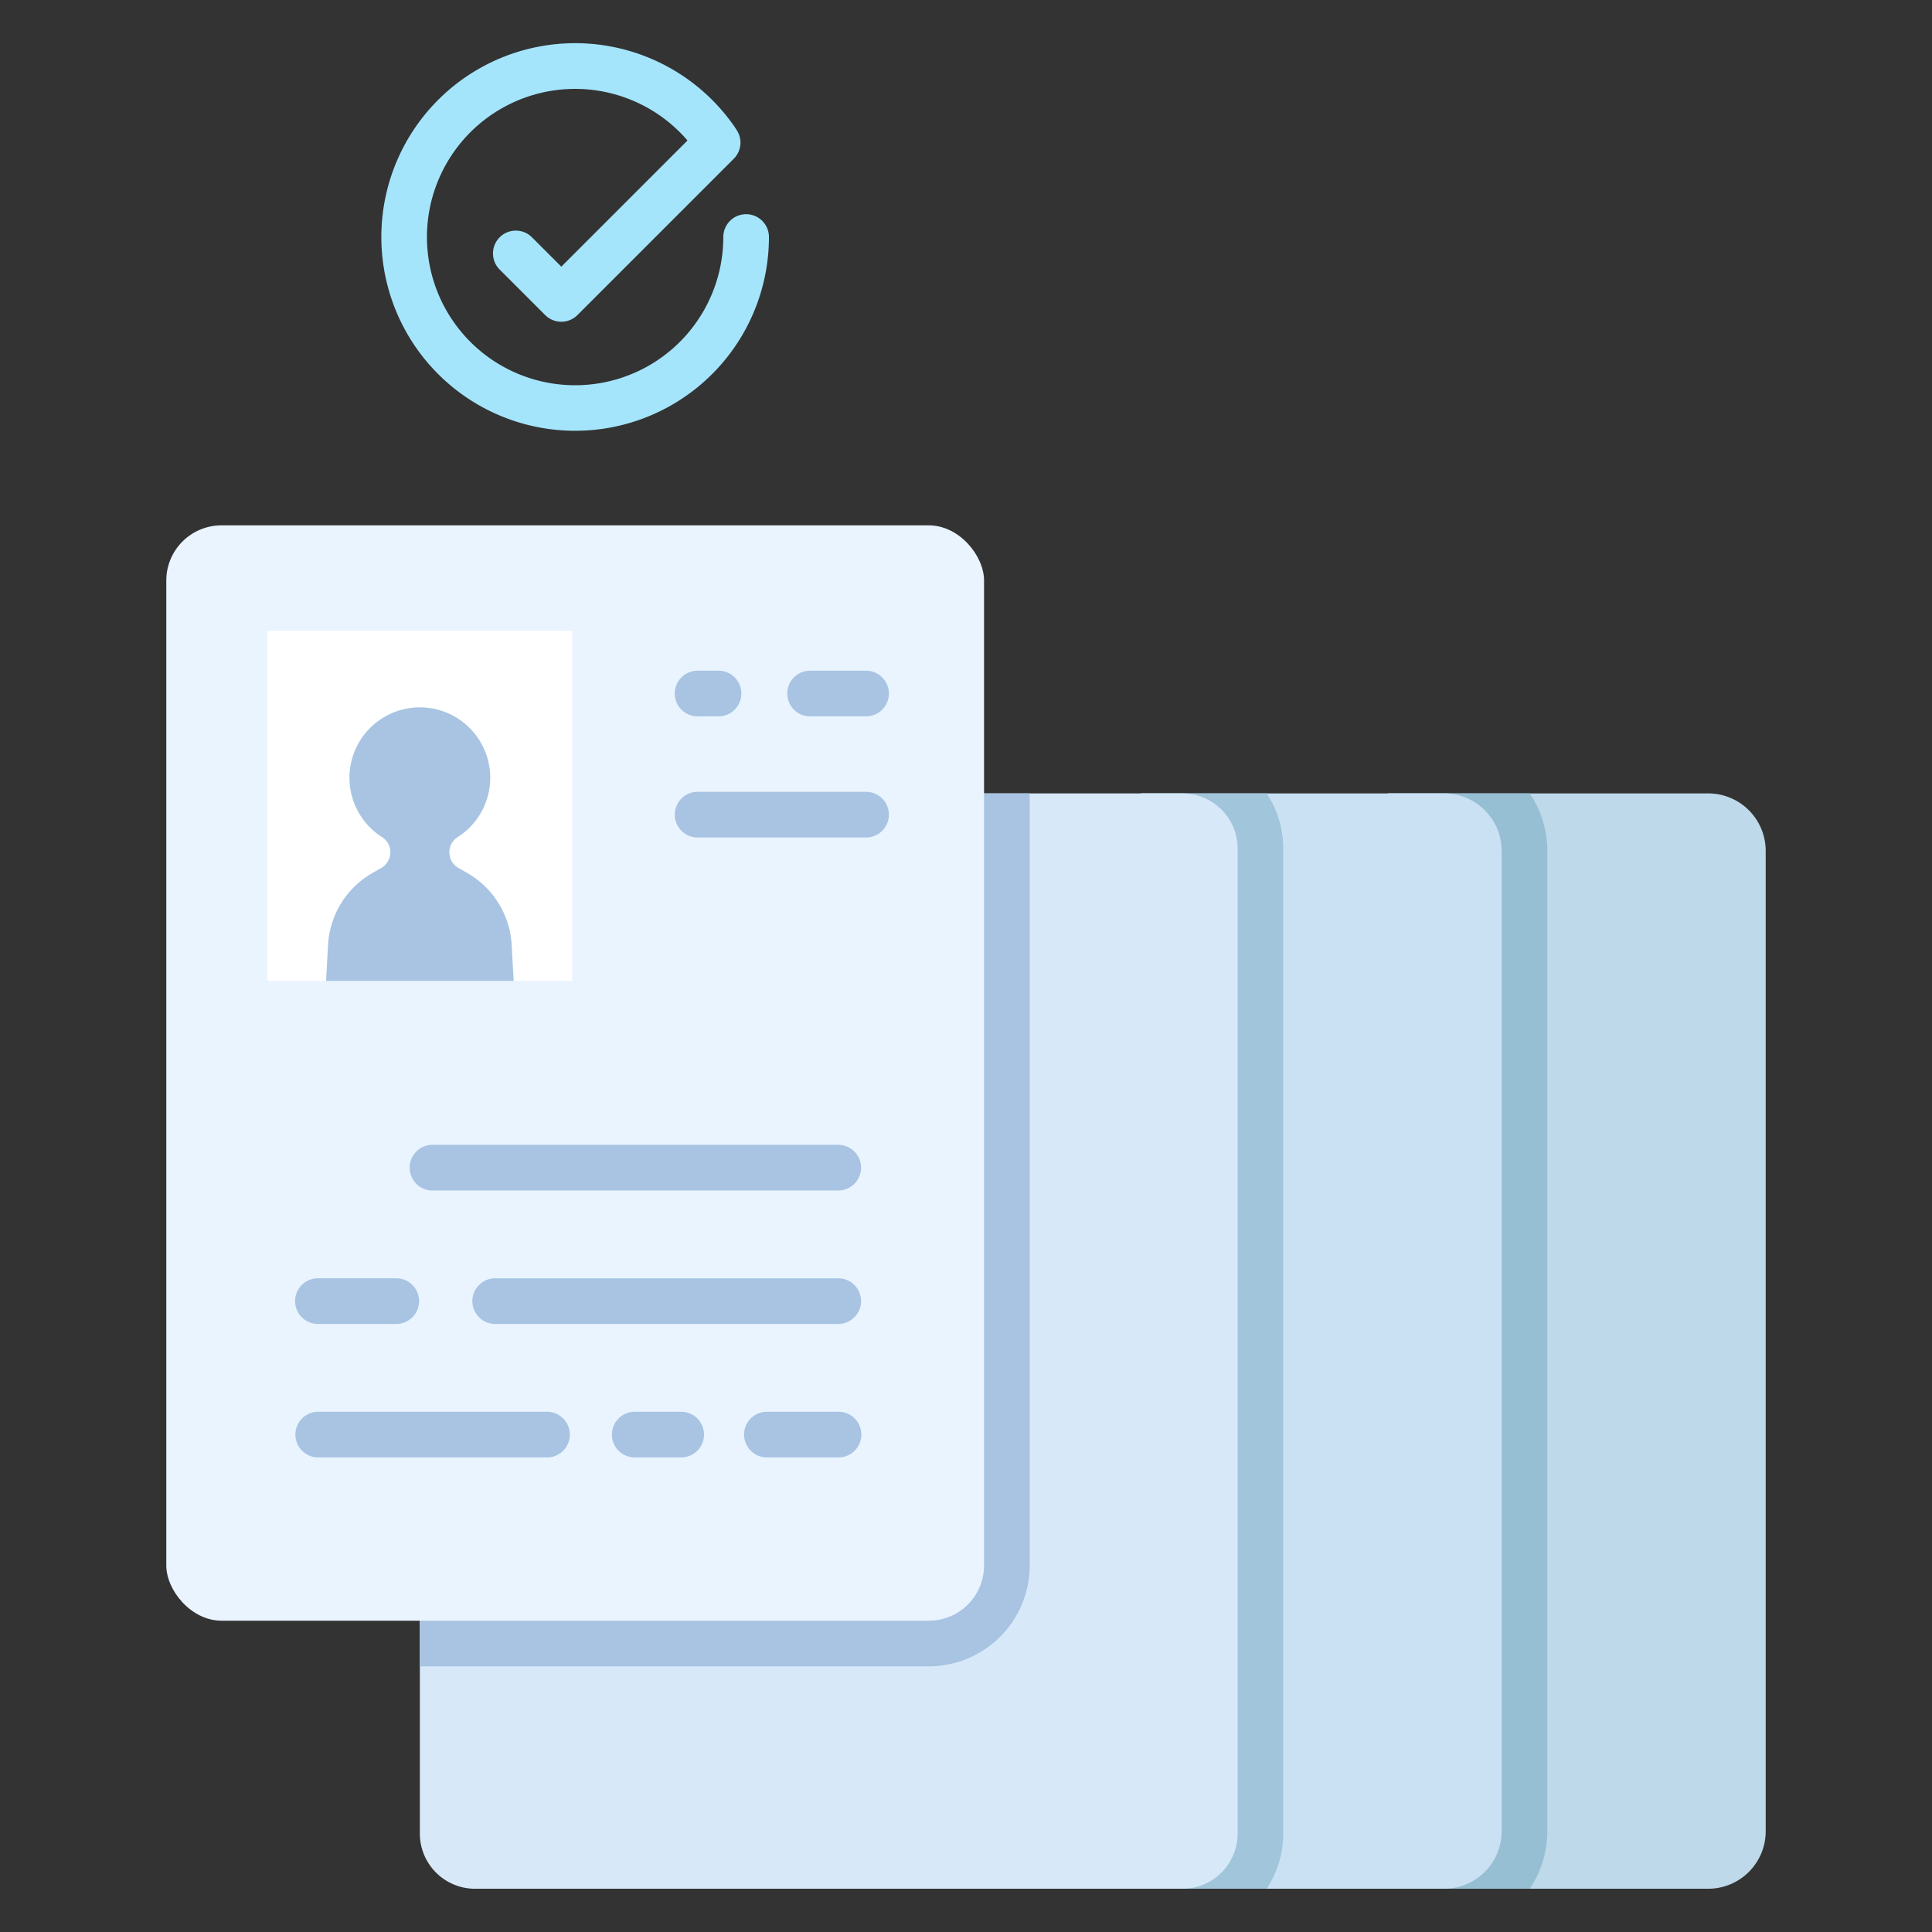
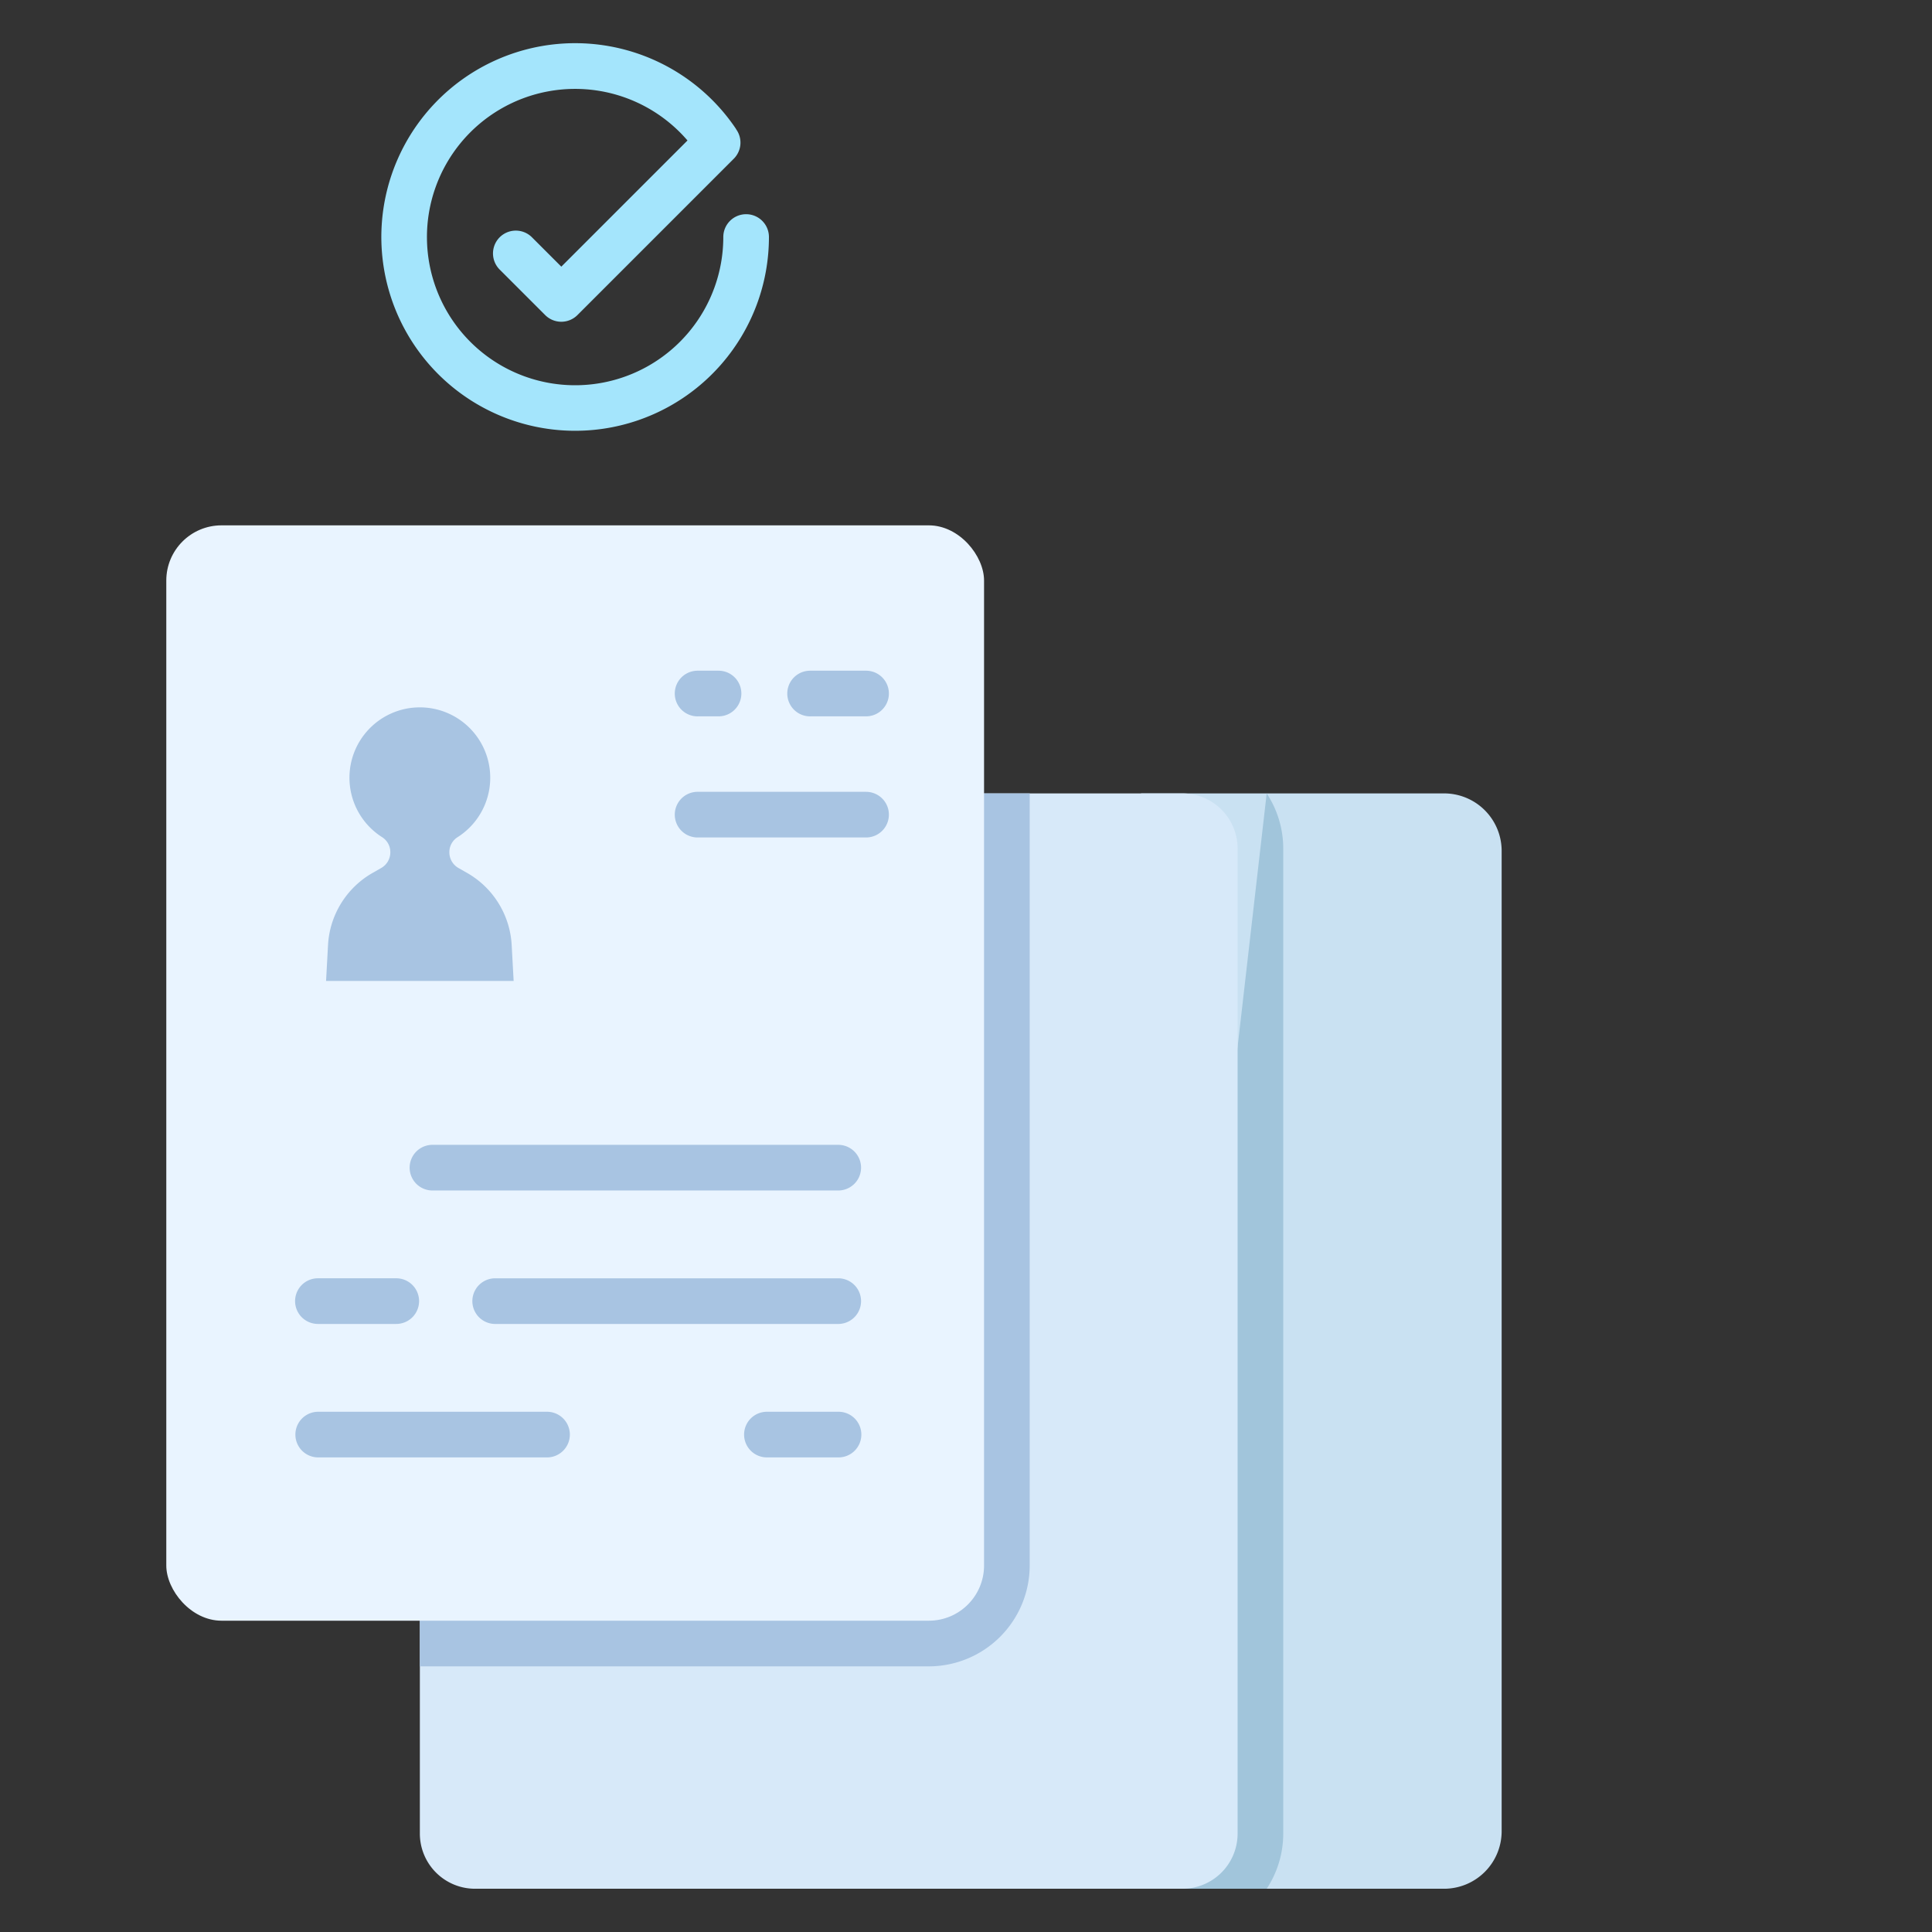
<svg xmlns="http://www.w3.org/2000/svg" id="icon" viewBox="0 0 512 512">
  <rect x="0" y="0" width="512" height="512" fill="#333333" stroke="none" />
  <title />
  <path d="M197.73,56.766a6.048,6.048,0,0,0-6.048,6.048,39.268,39.268,0,1,1-9.49-25.586L148.754,70.666l-7.834-7.833a6.048,6.048,0,0,0-8.553,8.552l12.11,12.11a6.046,6.046,0,0,0,8.553,0l41.436-41.436a6.036,6.036,0,0,0,.644-7.765c-.04-.063-.063-.132-.105-.2a51.359,51.359,0,1,0,8.773,28.715A6.048,6.048,0,0,0,197.73,56.766Z" style="fill:#a4e5fc" />
-   <path d="M367.83,210.26h84.857A15.242,15.242,0,0,1,467.93,225.5V485.295a15.242,15.242,0,0,1-15.242,15.242H367.83a0,0,0,0,1,0,0V210.26A0,0,0,0,1,367.83,210.26Z" style="fill:#bed9ea" />
-   <path d="M367.83,500.537h37.559a27.184,27.184,0,0,0,4.661-15.254V225.514a27.184,27.184,0,0,0-4.661-15.254H367.83Z" style="fill:#97bfd3" />
  <path d="M302.386,210.26H382.7a15.254,15.254,0,0,1,15.254,15.254V485.283A15.254,15.254,0,0,1,382.7,500.537H302.386a0,0,0,0,1,0,0V210.26A0,0,0,0,1,302.386,210.26Z" style="fill:#c9e1f2" />
-   <path d="M302.386,500.537h33.3a26.546,26.546,0,0,0,4.386-14.628V224.889a26.546,26.546,0,0,0-4.386-14.629h-33.3Z" style="fill:#a1c5db" />
+   <path d="M302.386,500.537h33.3a26.546,26.546,0,0,0,4.386-14.628V224.889a26.546,26.546,0,0,0-4.386-14.629Z" style="fill:#a1c5db" />
  <path d="M111.266,210.26H313.351a14.629,14.629,0,0,1,14.629,14.629v261.02a14.629,14.629,0,0,1-14.629,14.629H125.895a14.629,14.629,0,0,1-14.629-14.629V210.26A0,0,0,0,1,111.266,210.26Z" style="fill:#d7e9f9" />
  <path d="M111.266,210.26V441.6H246.155a26.754,26.754,0,0,0,26.724-26.724V210.26Z" style="fill:#a8c4e2" />
  <rect height="290.277" rx="14.629" style="fill:#e9f4ff" width="216.714" x="44.07" y="139.224" />
  <path d="M222.141,303.393H114.609a6.048,6.048,0,1,0,0,12.1H222.141a6.048,6.048,0,1,0,0-12.1Z" style="fill:#a8c4e2" />
  <path d="M222.141,338.762H131.229a6.048,6.048,0,0,0,0,12.1h90.912a6.048,6.048,0,1,0,0-12.1Z" style="fill:#a8c4e2" />
  <path d="M144.891,374.132H84.252a6.048,6.048,0,0,0,0,12.095h60.639a6.048,6.048,0,1,0,0-12.095Z" style="fill:#a8c4e2" />
  <path d="M84.252,350.858h20.759a6.048,6.048,0,1,0,0-12.1H84.252a6.048,6.048,0,0,0,0,12.1Z" style="fill:#a8c4e2" />
-   <path d="M180.6,374.132H168.29a6.048,6.048,0,1,0,0,12.095H180.6a6.048,6.048,0,0,0,0-12.095Z" style="fill:#a8c4e2" />
  <path d="M222.141,374.132H203.318a6.048,6.048,0,1,0,0,12.095h18.823a6.048,6.048,0,1,0,0-12.095Z" style="fill:#a8c4e2" />
  <path d="M184.874,189.839H190.5a6.048,6.048,0,0,0,0-12.095h-5.629a6.048,6.048,0,0,0,0,12.1Z" style="fill:#a8c4e2" />
  <path d="M214.688,189.839h14.906a6.048,6.048,0,0,0,0-12.095H214.688a6.048,6.048,0,1,0,0,12.1Z" style="fill:#a8c4e2" />
  <path d="M229.594,209.84h-44.72a6.048,6.048,0,0,0,0,12.1h44.72a6.048,6.048,0,0,0,0-12.095Z" style="fill:#a8c4e2" />
-   <rect height="92.793" style="fill:#fff" width="80.774" x="70.879" y="167.16" />
  <path d="M135.6,250.453a23.489,23.489,0,0,0-11.817-19.122l-2.282-1.3a4.789,4.789,0,0,1-2.416-4.159h0A4.674,4.674,0,0,1,121.2,221.9a18.654,18.654,0,1,0-19.884-.007,4.686,4.686,0,0,1,2.126,3.977h0a4.787,4.787,0,0,1-2.416,4.159l-2.282,1.3A23.489,23.489,0,0,0,86.93,250.453l-.518,9.5h49.709Z" style="fill:#a8c4e2" />
</svg>